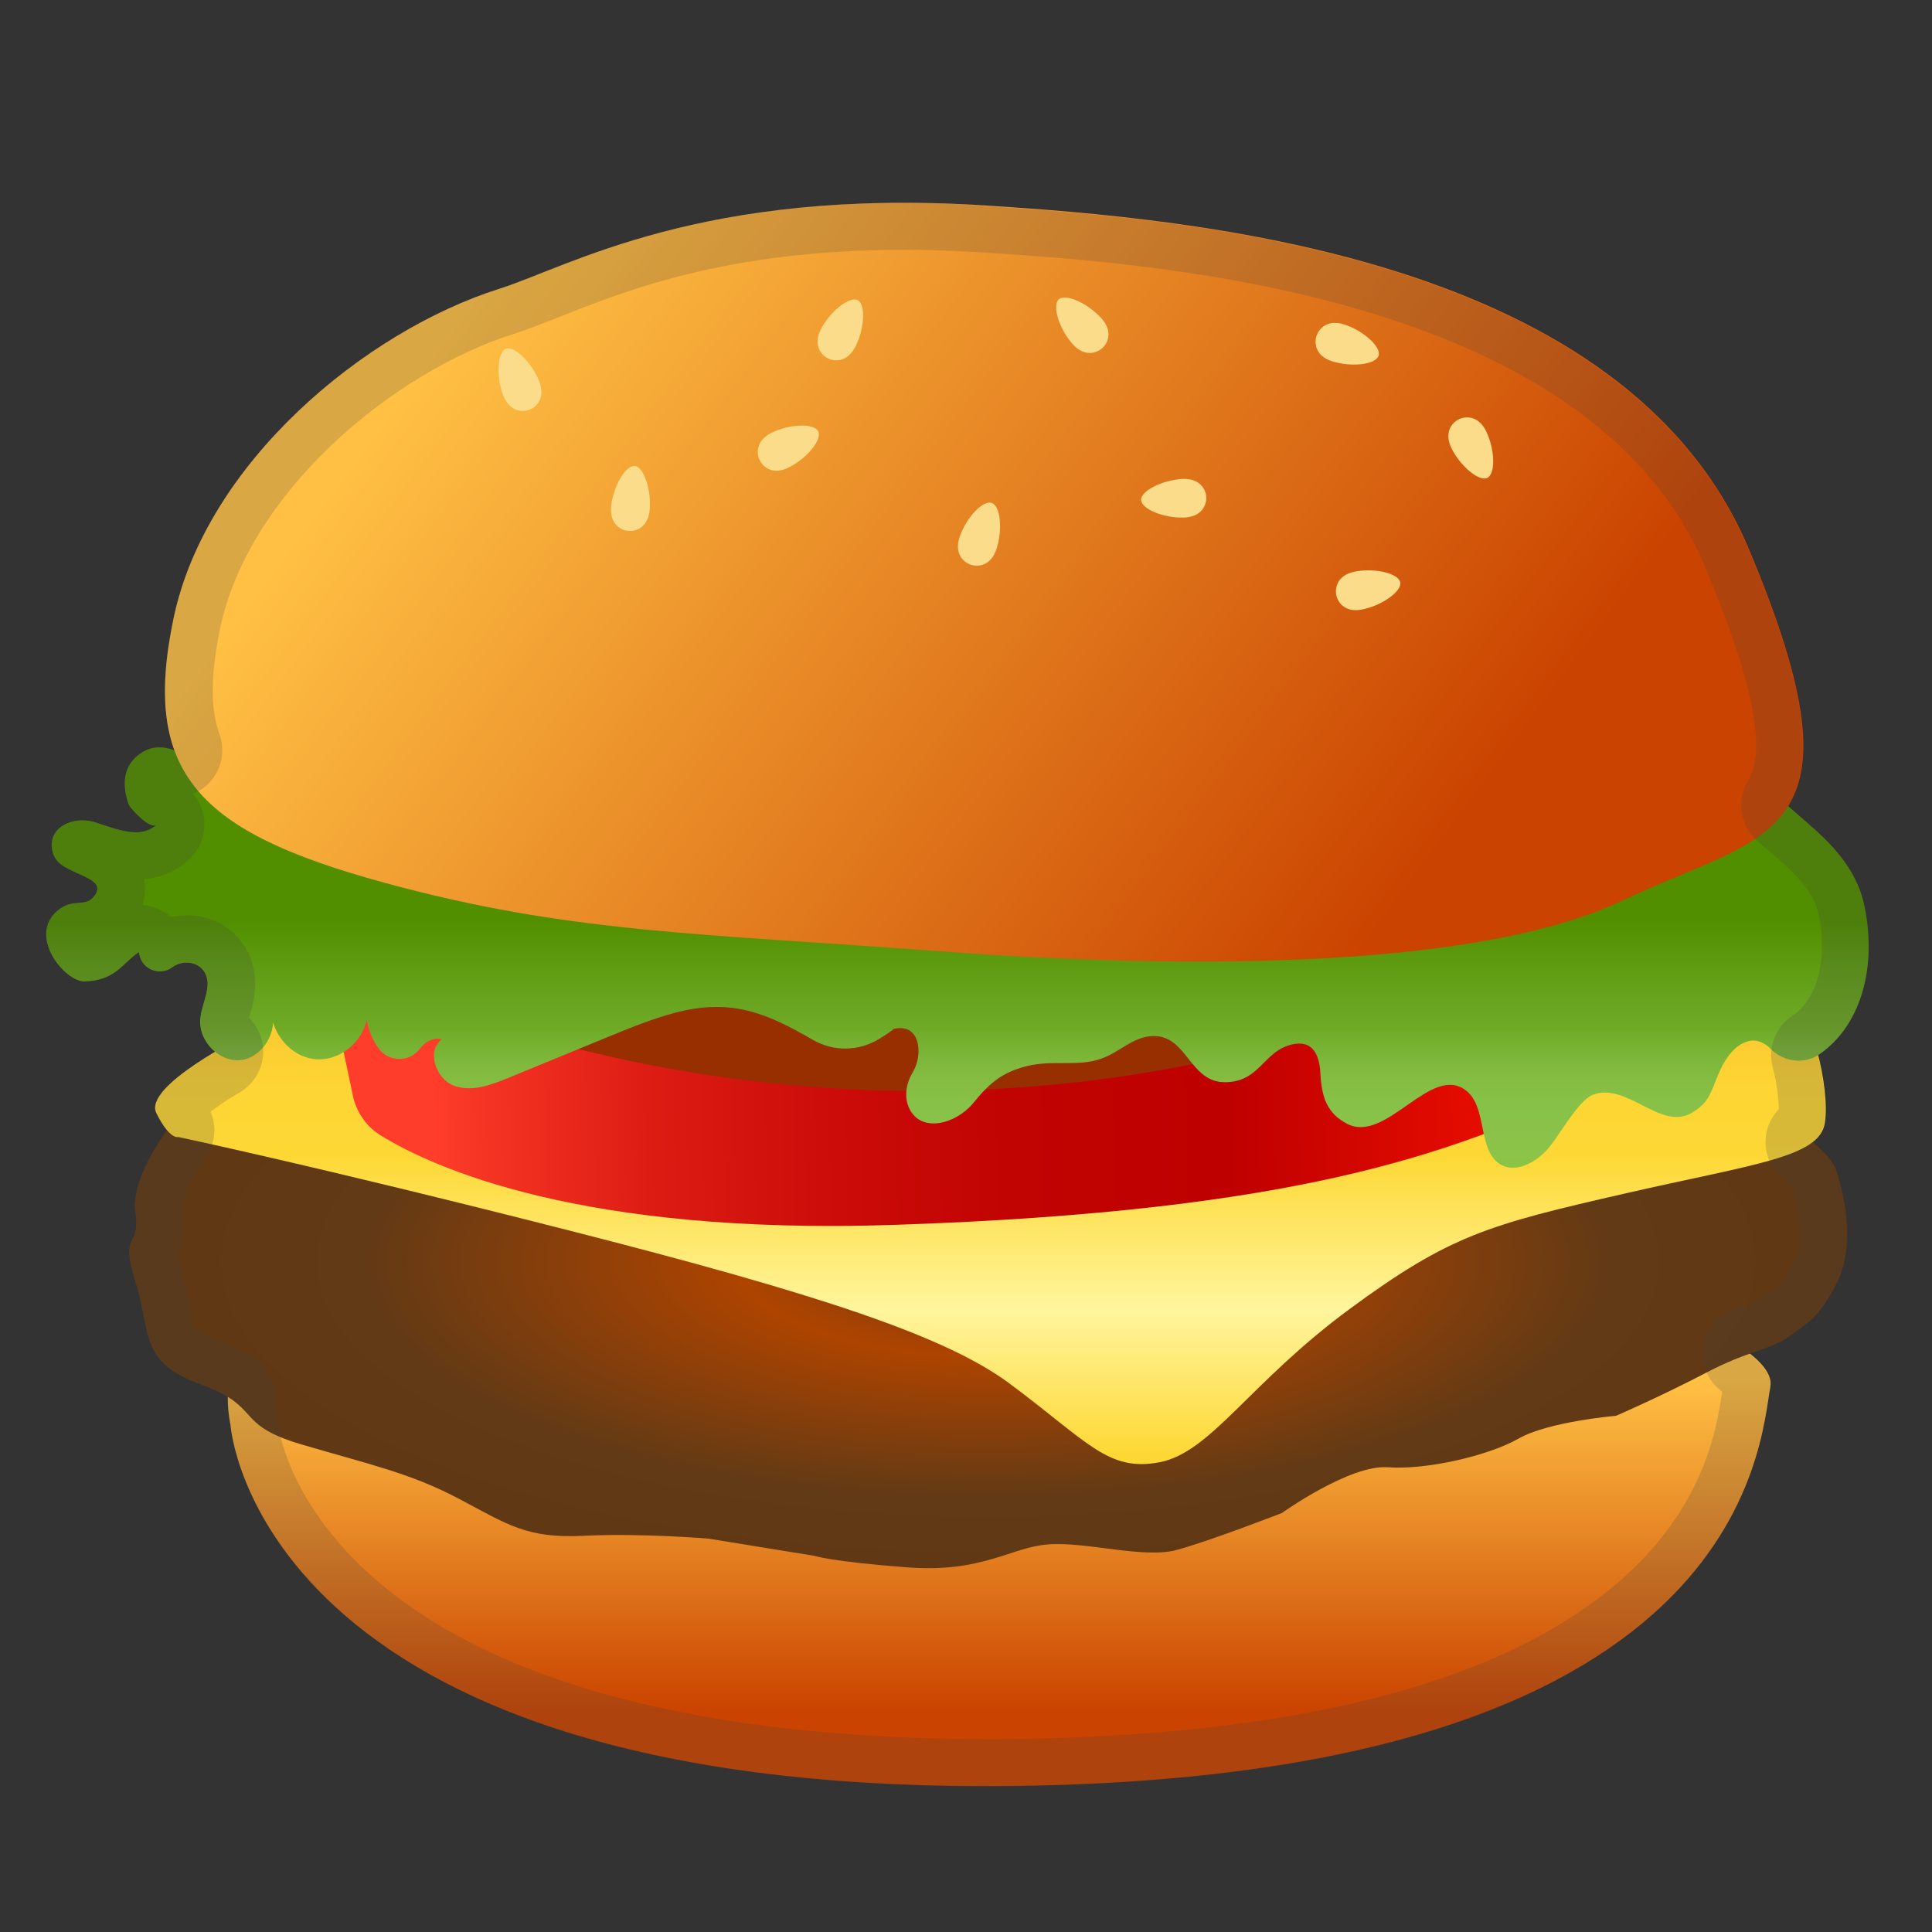
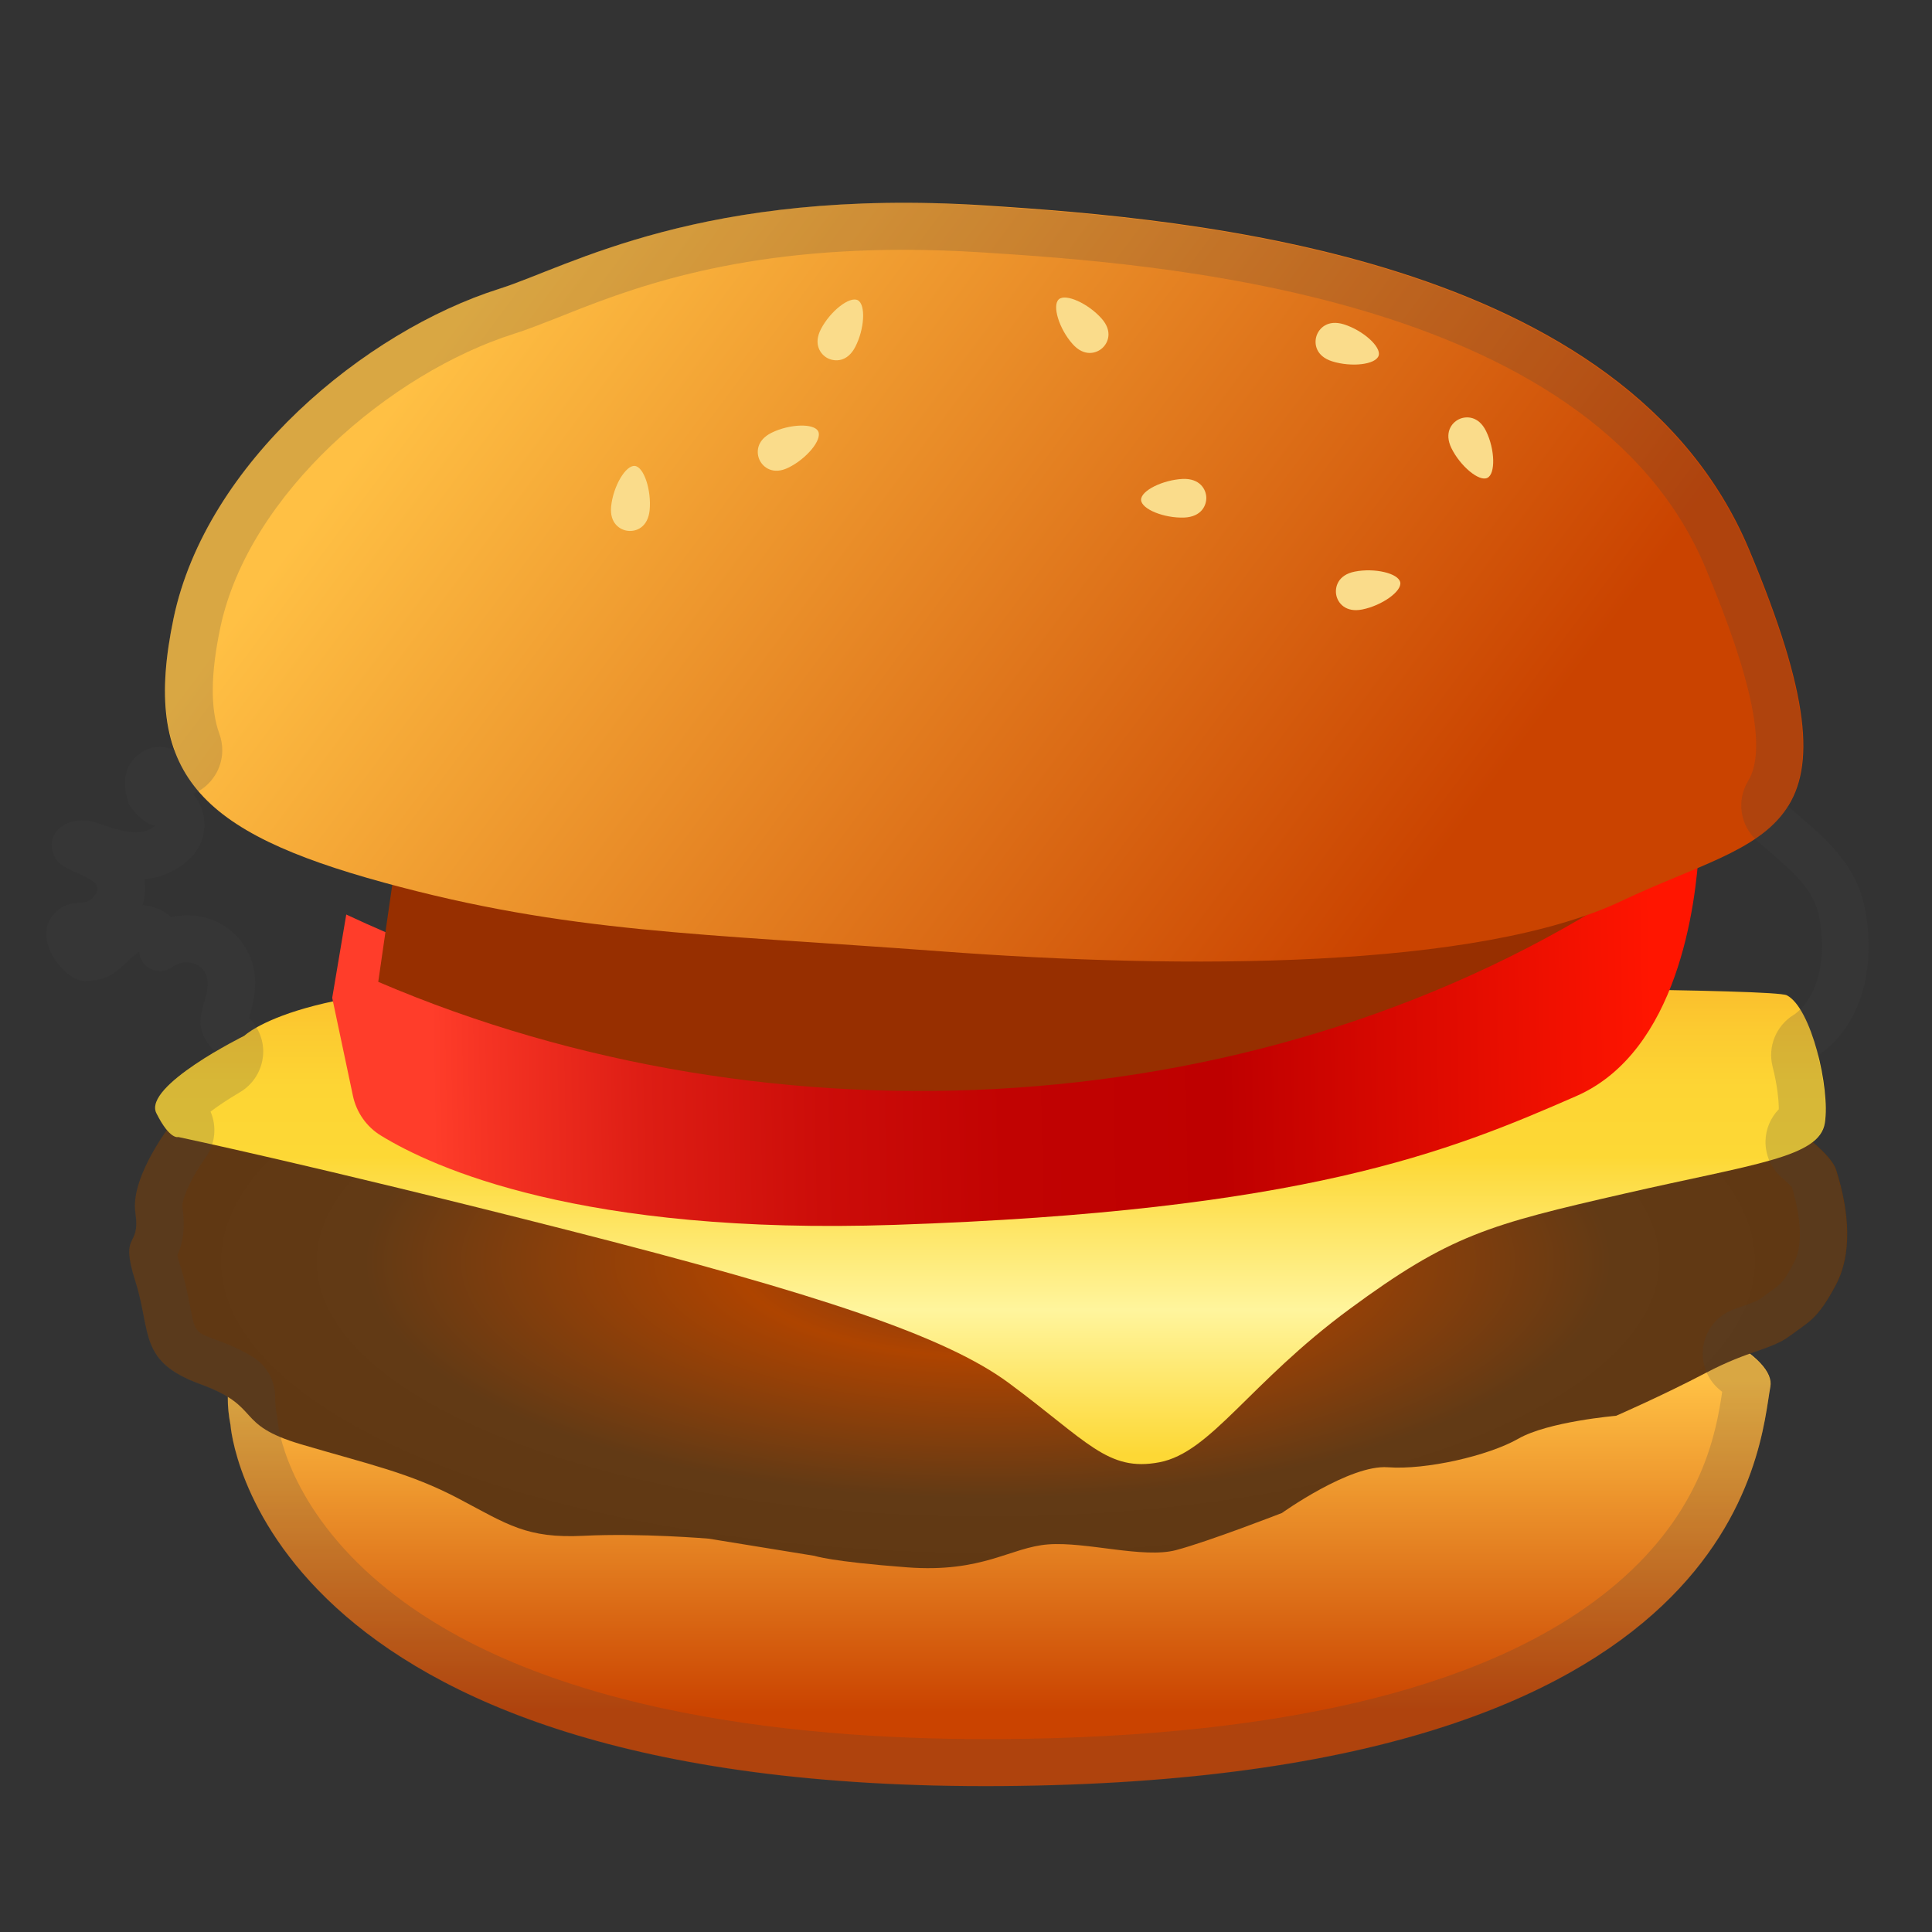
<svg xmlns="http://www.w3.org/2000/svg" xmlns:xlink="http://www.w3.org/1999/xlink" enable-background="new 0 0 128 128" viewBox="0 0 128 128">
  <rect x="0" y="0" width="128" height="128" fill="#333333" stroke="none" />
  <linearGradient id="a">
    <stop offset="0" stop-color="#ffc044" />
    <stop offset=".847" stop-color="#ca4300" />
  </linearGradient>
  <linearGradient id="b" gradientUnits="userSpaceOnUse" x1="66.207" x2="66.207" xlink:href="#a" y1="91.48" y2="117.4" />
  <radialGradient id="c" cx="65.458" cy="84.615" gradientTransform="matrix(1 0 0 .38 0 51.423)" gradientUnits="userSpaceOnUse" r="57.048">
    <stop offset="0" stop-color="#583223" />
    <stop offset=".101" stop-color="#7b3915" />
    <stop offset=".225" stop-color="#a04106" />
    <stop offset=".291" stop-color="#ae4400" />
    <stop offset=".321" stop-color="#a84302" />
    <stop offset=".724" stop-color="#623a15" />
    <stop offset=".946" stop-color="#603813" />
  </radialGradient>
  <linearGradient id="d" gradientUnits="userSpaceOnUse" x1="65.618" x2="65.618" y1="65.55" y2="96.368">
    <stop offset=".005" stop-color="#fbc02d" />
    <stop offset=".081" stop-color="#fcca30" />
    <stop offset=".209" stop-color="#fdd534" />
    <stop offset=".36" stop-color="#fdd835" />
    <stop offset=".69" stop-color="#fff59d" />
    <stop offset="1" stop-color="#fdd835" />
  </linearGradient>
  <linearGradient id="e" gradientTransform="matrix(1 -.019 .019 1 -1.162 1.331)" gradientUnits="userSpaceOnUse" x1="28.444" x2="110.17" y1="68.947" y2="68.947">
    <stop offset="0" stop-color="#ff3d2a" />
    <stop offset=".041" stop-color="#f63424" />
    <stop offset=".174" stop-color="#dd1d14" />
    <stop offset=".314" stop-color="#cc0d09" />
    <stop offset=".464" stop-color="#c10302" />
    <stop offset=".64" stop-color="#be0000" />
    <stop offset=".99" stop-color="#ff1500" />
  </linearGradient>
  <linearGradient id="f" gradientUnits="userSpaceOnUse" x1="63.443" x2="63.443" y1="61.032" y2="78.598">
    <stop offset="0" stop-color="#518f00" />
    <stop offset=".197" stop-color="#619e15" />
    <stop offset=".404" stop-color="#6faa27" />
    <stop offset=".424" stop-color="#72ad2b" />
    <stop offset=".547" stop-color="#80b93c" />
    <stop offset=".678" stop-color="#88c147" />
    <stop offset=".833" stop-color="#8bc34a" />
    <stop offset="1" stop-color="#8cc63f" />
  </linearGradient>
  <linearGradient id="g" gradientUnits="userSpaceOnUse" x1="32.417" x2="101.99" xlink:href="#a" y1="18.37" y2="70.162" />
  <path d="m15.27 94.4s1.62 24.29 51.1 23.93 50.2-22.67 50.92-26.45-18.53-11.34-54.16-9.72-49.82 2.15-47.86 12.24z" fill="url(#b)" />
-   <path d="m11.49 74.28s-2.88 3.6-2.52 6.06-1.08 1.14 0 4.55.18 5.31 4.32 6.82 2.16 2.65 6.66 3.98 7.2 1.89 10.44 3.6 4.5 2.65 8.28 2.46 8.28.19 8.28.19l7.02 1.14s1.08.38 6.12.76 6.84-1.33 9.36-1.52 6.3.95 8.46.38 7.02-2.46 7.02-2.46 4.5-3.22 7.02-3.03 6.66-.76 8.64-1.89c1.98-1.14 6.48-1.52 6.48-1.52s3.06-1.33 5.94-2.84c2.88-1.52 4.32-1.52 5.58-2.46 1.26-.95 1.81-1.05 3.06-3.41 1.05-2 .9-4.74 0-7.58s-15.12-10.23-15.12-10.23l-84.39-3.98-10.65 10.98z" fill="url(#c)" />
+   <path d="m11.49 74.28s-2.88 3.6-2.52 6.06-1.08 1.14 0 4.55.18 5.31 4.32 6.82 2.16 2.65 6.66 3.98 7.2 1.89 10.44 3.6 4.5 2.65 8.28 2.46 8.28.19 8.28.19l7.02 1.14s1.08.38 6.12.76 6.84-1.33 9.36-1.52 6.3.95 8.46.38 7.02-2.46 7.02-2.46 4.5-3.22 7.02-3.03 6.66-.76 8.64-1.89c1.98-1.14 6.48-1.52 6.48-1.52s3.06-1.33 5.94-2.84c2.88-1.52 4.32-1.52 5.58-2.46 1.26-.95 1.81-1.05 3.06-3.41 1.05-2 .9-4.74 0-7.58s-15.12-10.23-15.12-10.23z" fill="url(#c)" />
  <path d="m16.19 68.62s-6.73 3.33-5.83 5.13 1.45 1.58 1.45 1.58 9.04 1.9 25.77 6.16 25.07 7.04 29.26 10.14c5.22 3.87 6.55 5.9 9.97 5.25s5.94-5.24 12.6-10.15 9.21-5.59 18.26-7.66c8.55-1.96 12.87-2.38 13.23-4.67s-.9-7.64-2.52-8.46-81.51-.49-81.51-.49c-16.74-.66-20.68 3.17-20.68 3.17z" fill="url(#d)" />
  <path d="m22.94 60.59-.93 5.52 1.37 6.48c.23 1.1.9 2.06 1.85 2.64 3.46 2.13 13.29 6.62 34.05 5.92 27.09-.91 36.7-4.83 45.15-8.53 6.74-2.95 7.93-12.68 8.14-16.5-26.58 16.74-61.82 17.5-89.63 4.47z" fill="url(#e)" />
  <path d="m108.22 58.69c.02-.89 0-1.43 0-1.43l-81.98-.38-1.18 8.17c26.15 11.2 58.87 9.62 83.16-6.36z" fill="#972f00" />
-   <path d="m10.38 54.62c-1.04 1.02-2.7.3-4.07-.14s-3.06.25-2.87 1.72c.13.98.81 1.24 1.68 1.65.87.4 1.73.73 1.13 1.51-.62.81-1.39.09-2.44.97-2 1.68.48 4.73 1.81 4.69 2.03-.06 2.47-1.19 3.58-1.94l.03.16c.19.98 1.33 1.44 2.15.87l.07-.05c.68-.47 1.67-.36 2.1.35.54.9-.17 2.01-.28 3.06-.15 1.5 1.28 2.95 2.72 2.76s2.48-1.95 1.98-3.37c0 1.63 1.31 3.14 2.87 3.31s3.14-1.03 3.46-2.63c.1.71.39 1.38.81 1.95.65.88 2.04.89 2.69.01.35-.48.91-.79 1.47-.64-1.03.74-.4 2.61.78 3.06s2.47-.03 3.64-.51c2.16-.89 4.33-1.78 6.49-2.67 1.49-.61 2.99-1.23 4.54-1.64 3.77-1 6.14.06 9.13 1.79 1.36.79 3.04.77 4.38-.05.5-.31.9-.57.97-.67 1.82-.43 1.95 1.74 1.29 2.84-.44.73-.62 1.62-.26 2.4.79 1.71 3.14 1.04 4.25-.33 1.08-1.32 1.9-2.03 3.52-2.44 1.73-.44 3.36.05 4.93-.49 1.26-.43 2.14-1.49 3.47-1.51 2.28-.04 2.4 3.09 4.79 3.06 2.18-.03 2.5-1.87 4.12-2.42 1.43-.48 2.09.28 2.17 1.83s.42 2.64 1.76 3.34c2.6 1.36 5.56-4.01 7.89-2.2 1.46 1.13.72 4.06 2.34 4.93.97.52 2.16-.12 2.94-.91s2.1-3.35 3.13-3.74c2.24-.86 4.5 2.43 6.56 1.19.98-.59 1.17-1.1 1.6-2.19.42-1.09 1.05-2.26 2.14-2.55.52-.14 1.08.1 1.45.49.85.88 2.24 1.08 3.25.38 2.63-1.82 3.84-5.53 3-9.75-1.06-5.32-7.4-6.79-6.86-9.96-3.49 1.84-4.56 3.47-8.25 2.13-1.77-.64-3.48-1.66-5.36-1.67-3.19-.01-5.67 2.82-8.68 3.91-2.83 1.03-5.98.44-8.78-.69-2.79-1.13-5.36-2.78-8.12-3.99-5.73-2.51-12.26-3.01-18.28-1.41-4.51 1.2-8.97 3.56-13.57 2.82-3.37-.54-6.28-2.69-9.47-3.93-6.92-2.67-13.54 3.83-20.35 4.2-2.27.12-4.46-3.33-6.74-1.42-1.06.89-.91 2.25-.53 3.25.12.26 1.42 1.68 1.83 1.28z" fill="url(#f)" />
  <path d="m33.09 19.13c-8.9 2.81-19.43 11.52-21.59 21.83s1.68 14.16 13.92 17.51 20.87 3.36 36.95 4.56c16.07 1.2 35.51 1.2 45.11-3.36s16.55-3.84 8.4-23.27-36.7-21.9-50.64-22.79c-18.72-1.2-27.59 4.08-32.15 5.52z" fill="url(#g)" />
  <g fill="#fadc8b">
-     <path d="m35.73 25.28c.41 1.05-.14 1.67-.65 1.86-.49.19-1.32.13-1.74-.94-.48-1.25-.39-2.87.18-3.09s1.73.93 2.21 2.17z" />
    <path d="m52.24 30.98c-1.01.5-1.67 0-1.91-.49-.23-.47-.24-1.31.79-1.82 1.2-.59 2.82-.64 3.09-.09.27.56-.77 1.81-1.97 2.4z" />
    <path d="m43.04 33.81c-.12 1.12-.88 1.42-1.43 1.36-.52-.05-1.24-.49-1.12-1.63.14-1.33.96-2.73 1.57-2.67.6.06 1.11 1.61.98 2.94z" />
    <path d="m56.66 22.99c-.52 1-1.34.99-1.83.74-.46-.24-.97-.91-.44-1.93.62-1.19 1.9-2.19 2.44-1.91.54.29.45 1.91-.17 3.1z" />
    <path d="m88.26 23.94c-1.07-.34-1.21-1.15-1.04-1.68.16-.5.73-1.11 1.82-.77 1.27.4 2.48 1.49 2.3 2.07-.19.6-1.8.78-3.08.38z" />
    <path d="m72.98 21.1c.75.84.45 1.61.04 1.97-.39.35-1.2.58-1.96-.28-.89-1-1.37-2.55-.91-2.96.45-.4 1.94.27 2.83 1.27z" />
    <path d="m96.16 29.69c-.49-1.01 0-1.67.49-1.91.47-.23 1.31-.24 1.81.79.59 1.2.63 2.83.08 3.09-.54.27-1.79-.77-2.38-1.97z" />
    <path d="m90.25 40.38c-1.1.22-1.62-.43-1.72-.96-.1-.51.1-1.33 1.23-1.55 1.31-.26 2.89.11 3.01.71.12.59-1.21 1.54-2.52 1.8z" />
    <path d="m78.37 31.73c1.12-.04 1.53.68 1.55 1.22.02.52-.31 1.29-1.46 1.34-1.34.05-2.84-.56-2.86-1.17s1.44-1.33 2.77-1.39z" />
-     <path d="m66.01 36.4c-.36 1.06-1.18 1.19-1.7 1.01-.5-.17-1.1-.75-.73-1.84.43-1.27 1.54-2.45 2.12-2.25.59.19.74 1.81.31 3.08z" />
  </g>
  <path d="m59.88 16.55c1.67 0 3.4.06 5.16.17 11.01.71 40.26 2.58 47.95 20.89 3.14 7.48 4.07 12.1 2.83 14.13-.78 1.28-.54 2.94.57 3.94.28.25.57.51.88.77 1.49 1.29 2.9 2.5 3.24 4.24.56 2.82-.07 5.35-1.61 6.51-.02.01-.05.03-.07.04-1.16.72-1.73 2.11-1.39 3.43.31 1.21.41 2.23.41 2.82-.54.56-.86 1.3-.88 2.09-.02.94.37 1.83 1.08 2.44.39.33.59.55.68.66.63 2.12.69 3.91.14 4.94-.69 1.31-.87 1.44-1.53 1.91-.2.14-.41.29-.64.47-.24.18-.63.32-1.36.58l-.46.16c-1.07.38-1.85 1.32-2.03 2.44s.26 2.26 1.16 2.96c.03.03.06.05.09.07-.39 2.57-1.23 7.81-7.03 12.74-7.84 6.67-21.54 10.13-40.71 10.27h-1.06c-13.01 0-30.61-1.87-40.63-10.76-5.74-5.1-6.26-10.09-6.27-10.26-.01-.13-.03-.26-.05-.39-.08-.43-.12-.83-.12-1.19.02-1.1-.54-2.13-1.47-2.71-.66-.41-1.44-.78-2.38-1.12-1.46-.53-1.46-.53-1.78-2.21-.14-.72-.31-1.61-.63-2.62-.12-.37-.18-.62-.22-.79.33-.76.56-1.72.33-3.25-.02-.31.33-1.52 1.55-3.24.64-.9.74-2.05.32-3.03.41-.32 1.04-.75 1.95-1.29.88-.52 1.45-1.44 1.53-2.46.07-.92-.28-1.82-.93-2.46.02-.06.03-.12.05-.18.27-.94.77-2.7-.28-4.46-.81-1.35-2.25-2.16-3.86-2.16-.36 0-.72.04-1.07.12-.26-.24-.57-.44-.91-.57-.32-.13-.65-.21-.98-.23.21-.68.18-1.29.1-1.71 1.47-.13 2.46-.81 3.06-1.39 1.18-1.16 1.25-3.03.18-4.27.38-.15.73-.38 1.02-.68.86-.86 1.14-2.13.73-3.27-.61-1.67-.59-3.97.05-7.03 1.87-8.94 11.37-16.94 19.48-19.5.88-.28 1.84-.66 2.94-1.09 4.45-1.78 11.23-4.47 22.87-4.47m0-3.12c-15.1 0-22.69 4.4-26.79 5.69-8.9 2.81-19.43 11.52-21.59 21.83-.76 3.63-.76 6.44.07 8.73-.33-.12-.66-.2-1-.2-.49 0-.98.16-1.48.58-1.06.89-.91 2.25-.53 3.25.09.25 1.1 1.37 1.63 1.37.07 0 .14-.02.19-.07-.39.39-.87.53-1.38.53-.86 0-1.83-.38-2.69-.66-.28-.09-.57-.13-.85-.13-1.12 0-2.17.68-2.02 1.85.13.98.81 1.24 1.68 1.65.87.4 1.73.73 1.13 1.51-.62.81-1.39.09-2.44.96-1.98 1.66.45 4.68 1.79 4.68h.03c2.03 0 2.47-1.19 3.58-1.94l.03.16c.14.69.73 1.12 1.36 1.12.27 0 .54-.08.79-.25l.07-.05c.27-.19.59-.28.91-.28.47 0 .93.21 1.19.64.54.9-.17 2.01-.27 3.06-.08.86.35 1.69 1 2.21-1.92 1.13-4.52 2.93-3.94 4.09.27.54.5.88.7 1.12-.79 1.12-2.36 3.62-2.09 5.48.36 2.46-1.08 1.14 0 4.55s.18 5.31 4.32 6.82c.8.29 1.37.57 1.81.84-.01.58.05 1.19.17 1.85 0 0 1.6 23.94 50.02 23.94h1.08c49.48-.36 50.2-22.67 50.92-26.45.12-.65-.35-1.41-1.38-2.21 1.1-.4 1.91-.63 2.64-1.18 1.26-.95 1.81-1.05 3.06-3.41 1.05-2 .9-4.74 0-7.58-.16-.49-.72-1.13-1.54-1.84.46-.36.74-.77.82-1.27.17-1.08-.03-2.85-.45-4.5.04-.02.08-.04.11-.06 2.63-1.82 3.84-5.53 3-9.75-.65-3.26-3.27-5.07-5.09-6.71 1.74-2.84 1.35-7.52-2.61-16.96-8.16-19.43-36.68-21.9-50.62-22.79-1.87-.16-3.65-.22-5.34-.22z" fill="#424242" opacity=".2" />
</svg>